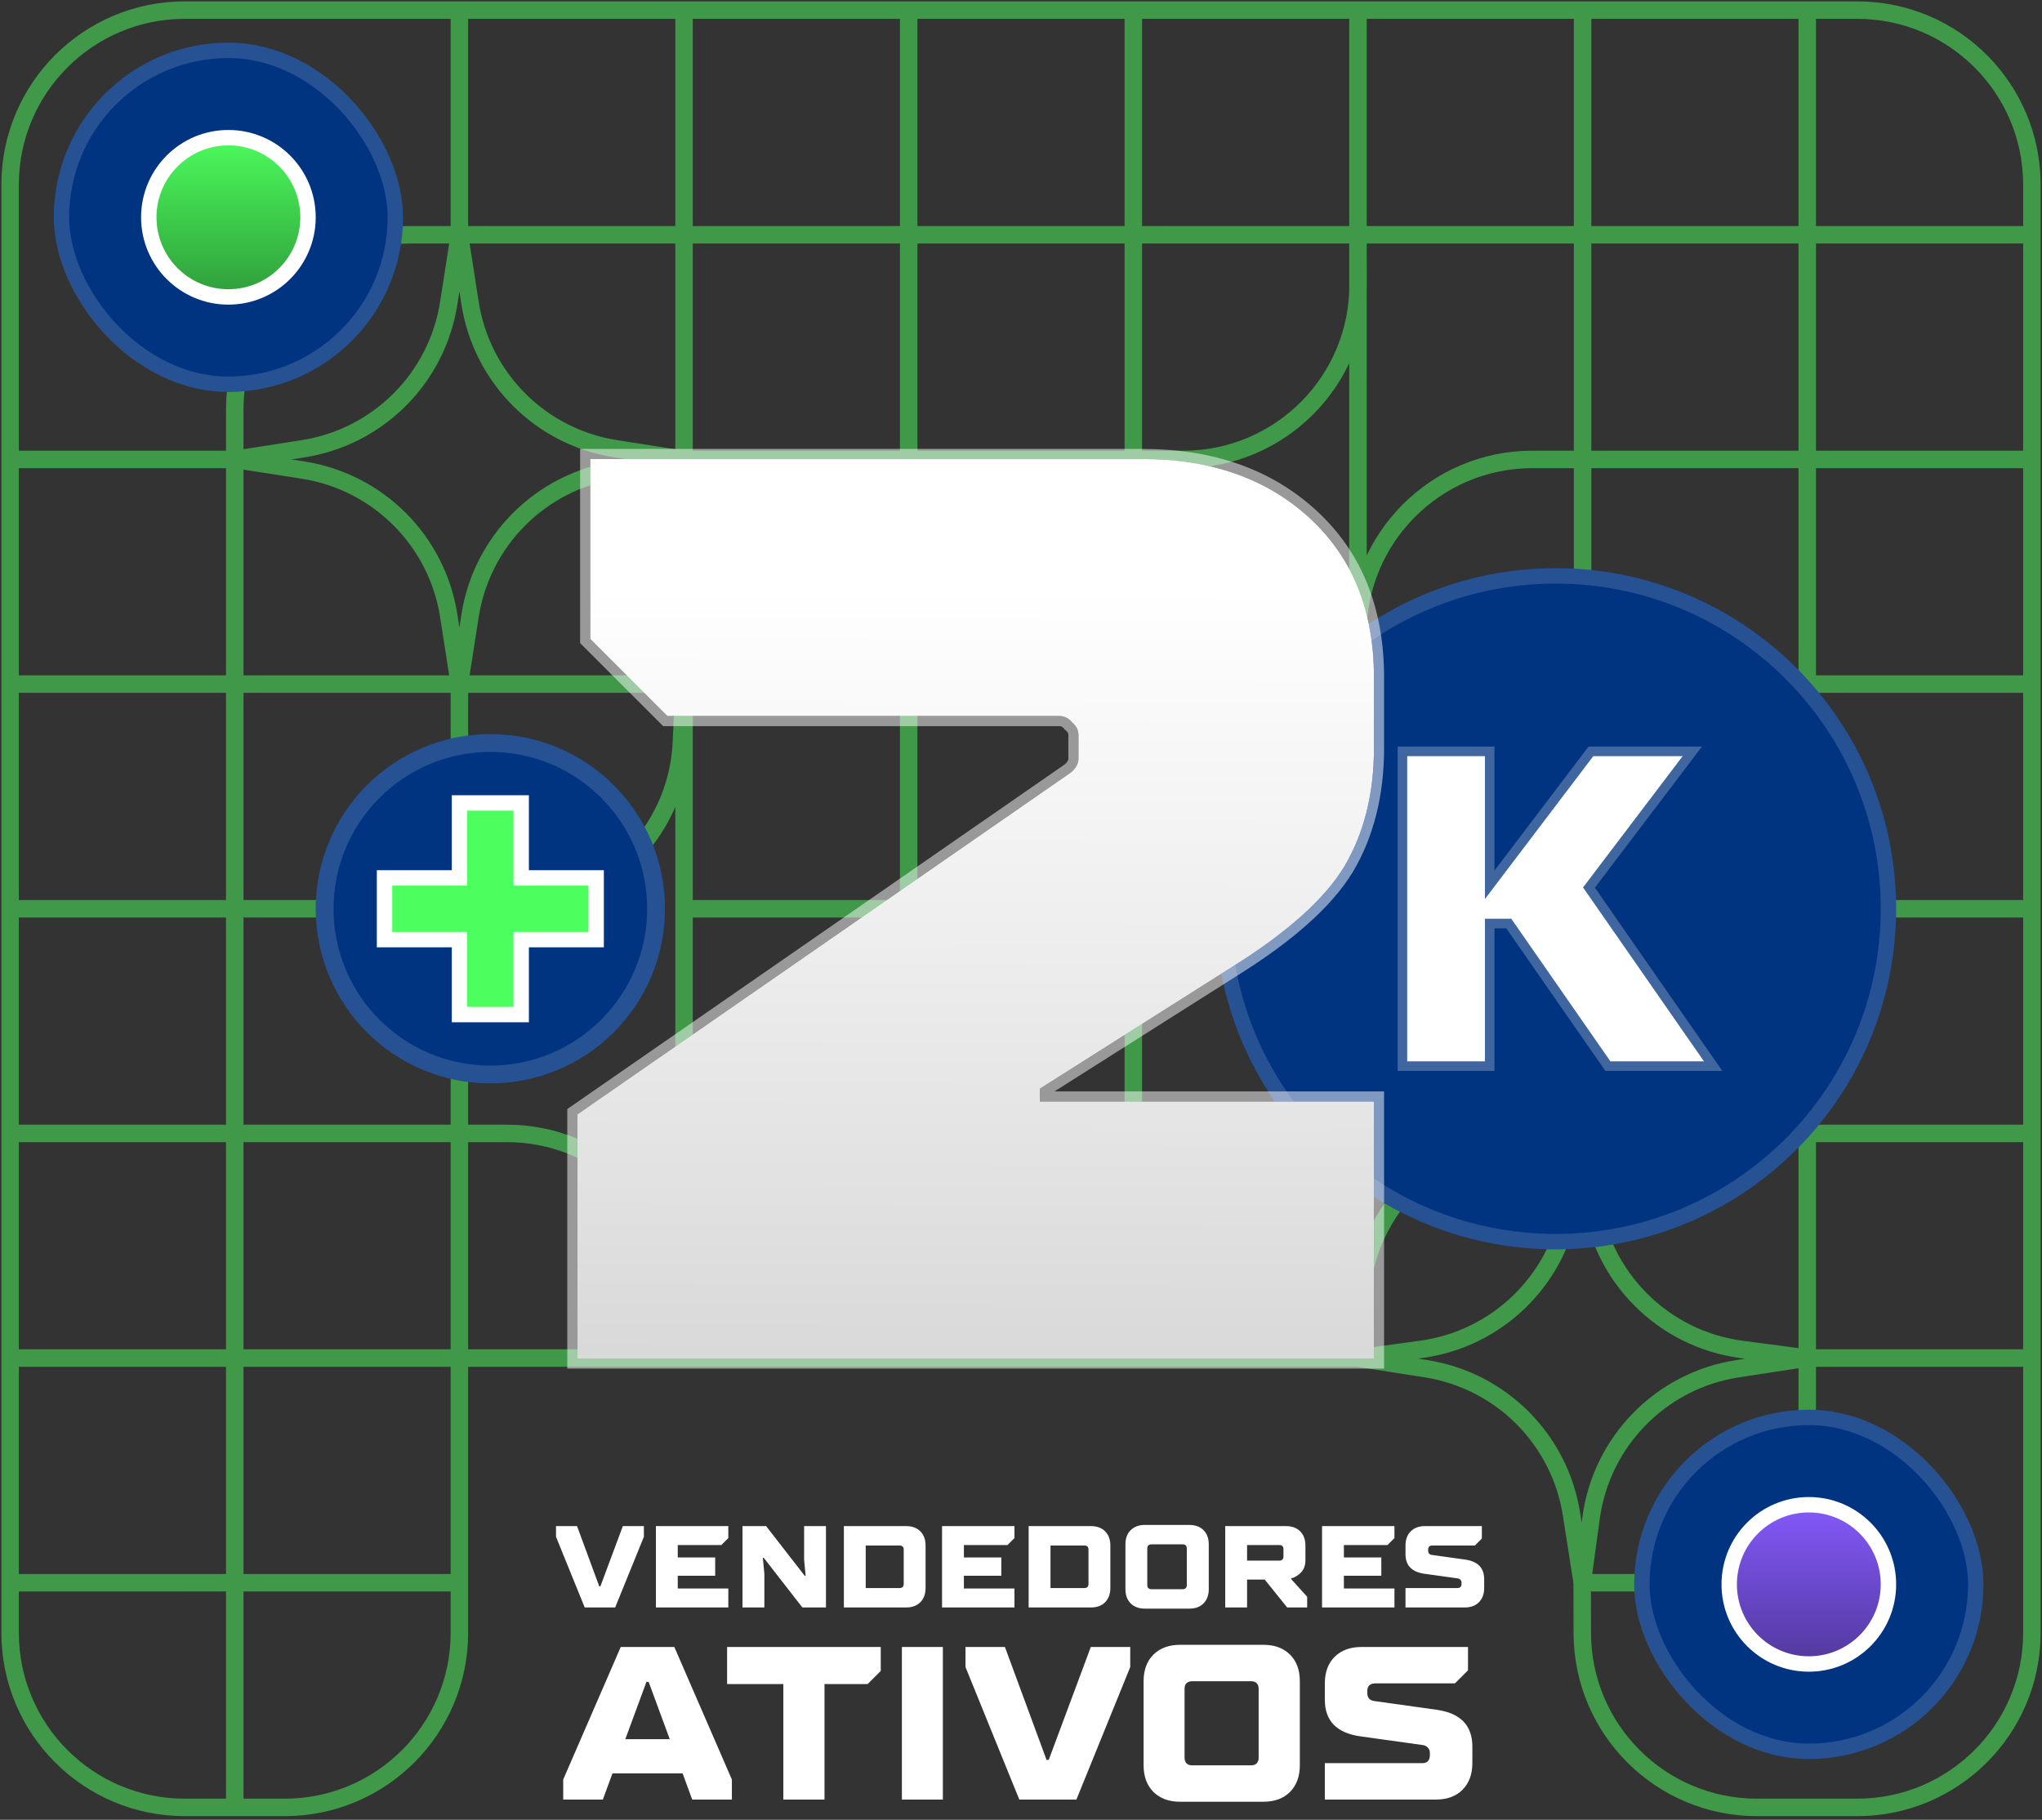
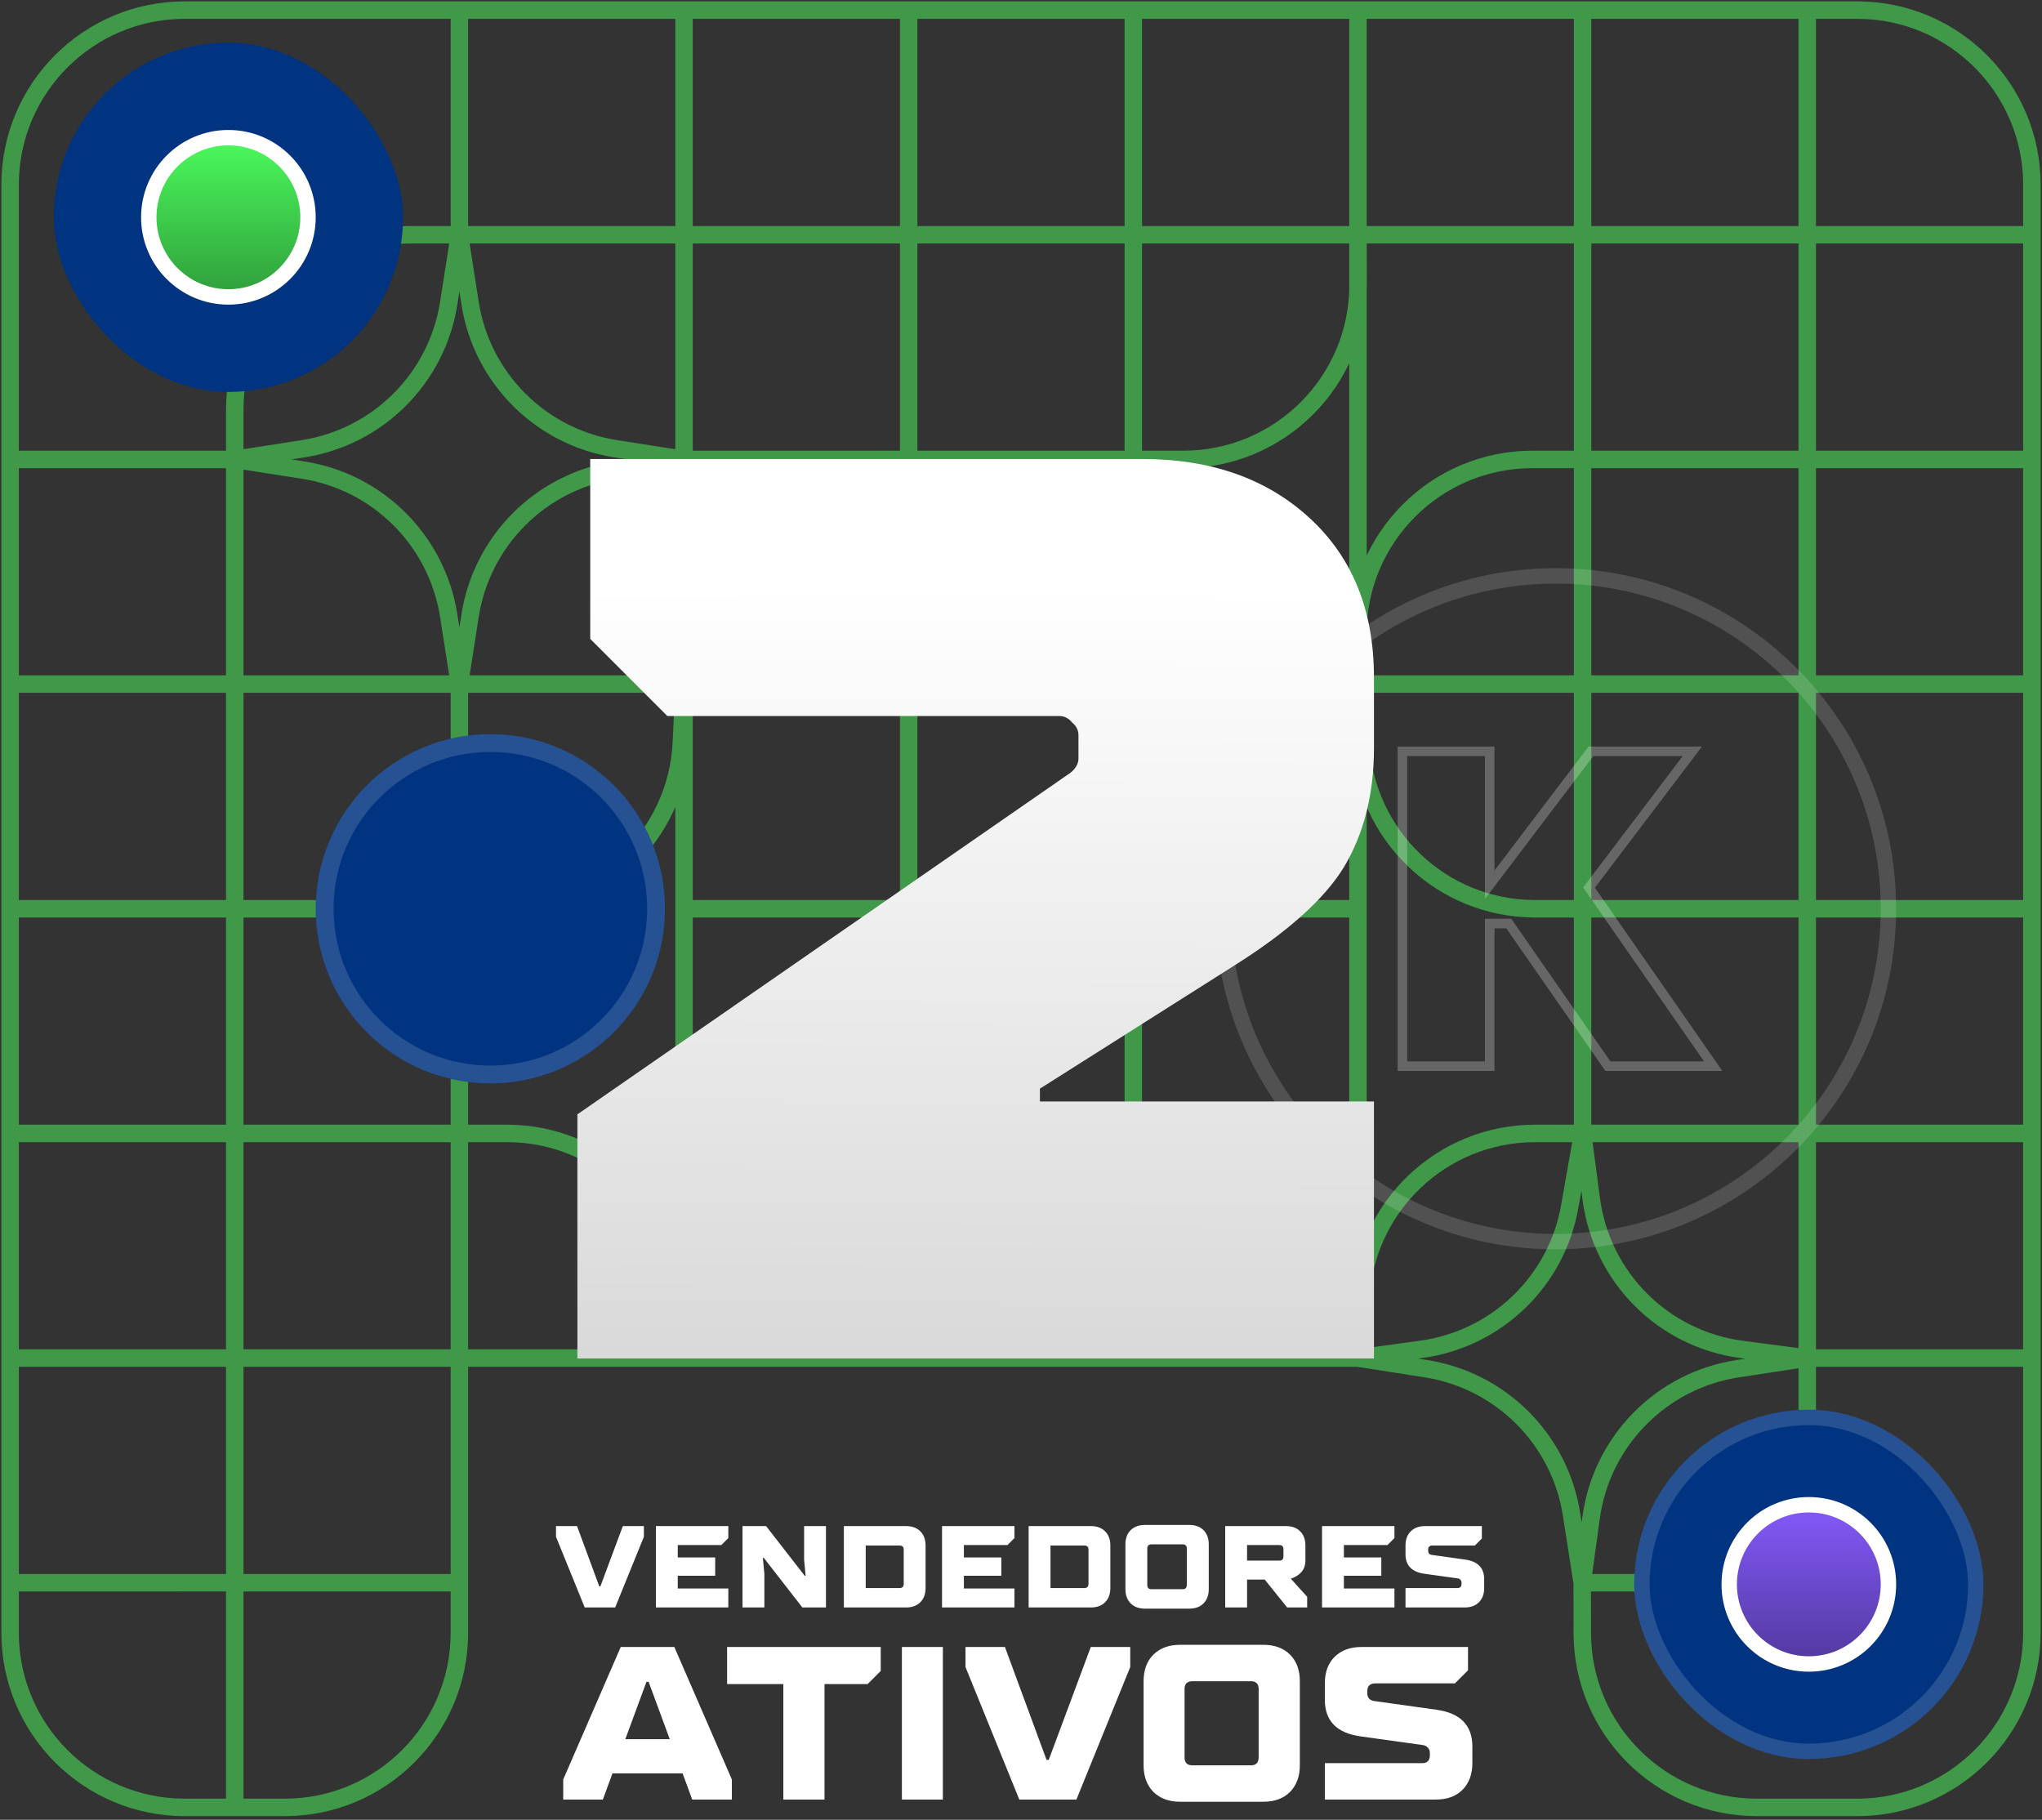
<svg xmlns="http://www.w3.org/2000/svg" width="202" height="180" viewBox="0 0 202 180" fill="none">
  <rect x="0" y="0" width="202" height="180" fill="#333333" stroke="none" />
  <path d="M1 45.443V23.222V18.275C1 8.734 8.734 1 18.275 1H23.223H45.445M1 45.443V67.665M1 45.443H23.223M1 67.665V89.888M1 67.665H23.223M1 89.888V112.11M1 89.888H23.223M1 112.11V134.331M1 112.11H23.223M1 134.331H23.223M1 134.331V156.554M23.223 45.443V40.502C23.223 30.958 30.96 23.222 40.503 23.222H45.445M23.223 45.443V67.665M23.223 45.443L29.982 44.388C37.407 43.23 43.231 37.405 44.39 29.98L45.445 23.222M23.223 45.443L29.982 46.498C37.407 47.657 43.231 53.482 44.39 60.907L45.445 67.665M23.223 67.665V89.888M23.223 67.665H45.445M23.223 89.888V112.11M23.223 89.888H45.445M23.223 112.11V134.331M23.223 112.11H45.445M23.223 134.331L23.223 156.553M23.223 134.331H45.445H67.667M45.445 1V23.222M45.445 1H67.667M45.445 23.222H67.667M45.445 23.222L46.5 29.98C47.659 37.405 53.483 43.23 60.908 44.388L67.667 45.443M45.445 67.665L46.5 60.907C47.659 53.482 53.483 47.657 60.908 46.498L67.667 45.443M45.445 67.665V89.888M45.445 67.665H67.667M45.445 89.888V112.11M45.445 89.888H50.151C59.39 89.888 66.994 82.619 67.409 73.39L67.667 67.665M45.445 112.11H50.151C59.39 112.11 66.994 119.379 67.409 128.608L67.667 134.331M45.445 112.11V156.553M67.667 1V23.222M67.667 1H89.888M67.667 23.222V45.443M67.667 23.222H89.888M67.667 45.443V67.665M67.667 45.443H89.888M67.667 67.665H89.888M67.667 67.665V89.888M67.667 134.331H89.888M67.667 134.331V112.11M89.888 1V23.222M89.888 1H112.112M89.888 23.222V45.443M89.888 23.222H112.112M89.888 45.443V67.665M89.888 45.443H112.112M89.888 67.665H112.112M89.888 67.665V89.888M89.888 134.331H112.112M89.888 134.331V112.11M112.112 1V23.222M112.112 1H134.333M112.112 23.222V45.443M112.112 23.222H134.333M112.112 45.443V67.665M112.112 45.443H117.07C126.626 45.443 134.367 37.684 134.345 28.128L134.333 23.222M112.112 67.665H134.333M112.112 67.665V89.888M112.112 134.331H134.333M112.112 134.331V112.11M134.333 1V23.222M134.333 1H156.555M134.333 23.222H156.555M134.333 23.222V45.443V67.665M134.333 67.665L134.319 62.77C134.291 53.209 142.033 45.443 151.594 45.443H156.555M134.333 67.665L134.591 73.385C135.006 82.617 142.612 89.888 151.853 89.888H156.555M134.333 67.665H156.555M134.333 67.665V89.888M134.333 134.331L134.591 128.613C135.006 119.381 142.612 112.11 151.853 112.11H156.555M134.333 134.331L140.631 133.462C148.062 132.436 153.981 126.731 155.282 119.344L156.555 112.11M134.333 134.331L141.057 135.383C148.48 136.544 154.302 142.368 155.46 149.791L156.516 156.553M134.333 134.331V112.11M156.555 1V23.222M156.555 1H178.777M156.555 23.222V45.443M156.555 23.222H178.777M156.555 45.443V67.665M156.555 45.443H178.777M156.555 67.665V89.888M156.555 67.665H178.777M156.555 89.888V112.11M156.555 89.888H178.777M156.555 112.11H178.777M156.555 112.11L157.413 118.608C158.435 126.355 164.531 132.451 172.279 133.474L178.777 134.331M178.777 1V23.222M178.777 1H183.725C193.266 1 201 8.734 201 18.275V23.222M178.777 23.222V45.443M178.777 23.222H201M178.777 45.443V67.665M178.777 45.443H201M178.777 67.665V89.888M178.777 67.665H201M178.777 89.888V112.11M178.777 89.888H201M178.777 112.11V134.331M178.777 112.11H201M178.777 134.331H201M178.777 134.331V139.273C178.777 148.817 171.04 156.553 161.497 156.553H156.516M178.777 134.331L171.906 135.382C164.339 136.538 158.434 142.536 157.396 150.12L156.516 156.553M201 23.222V45.443M201 45.443V67.665M201 67.665V89.888M201 89.888V112.11M201 112.11V134.331M201 134.331V161.497C201 171.04 193.263 178.777 183.72 178.777H173.804C164.273 178.777 156.541 171.059 156.524 161.527L156.516 156.553M1 156.554V161.497C1 171.04 8.737 178.777 18.28 178.777H23.223M1 156.554L23.223 156.553M23.223 178.777H28.165C37.709 178.777 45.445 171.04 45.445 161.497V156.553M23.223 178.777V156.553M23.223 156.553H45.445M134.333 89.888V112.11M134.333 89.888H112.112M134.333 112.11L112.112 112.11M112.112 112.11L89.888 112.11M112.112 112.11V89.888M89.888 112.11V89.888M89.888 112.11L67.667 112.11M89.888 89.888H112.112M89.888 89.888H67.667M67.667 89.888V112.11" stroke="#4DFF5E" stroke-opacity="0.5" stroke-width="1.728" />
  <rect x="161.659" y="139.44" width="34.55" height="34.55" rx="17.275" fill="#003380" />
  <rect x="162.421" y="140.202" width="33.026" height="33.026" rx="16.513" stroke="white" stroke-opacity="0.15" stroke-width="1.524" />
  <circle cx="178.934" cy="156.715" r="7.876" fill="url(#paint0_linear_437_4272)" stroke="white" stroke-width="1.524" />
  <rect x="5.318" y="4.219" width="34.55" height="34.55" rx="17.275" fill="#003380" />
-   <rect x="6.08" y="4.981" width="33.026" height="33.026" rx="16.513" stroke="white" stroke-opacity="0.15" stroke-width="1.524" />
  <circle cx="22.594" cy="21.494" r="7.876" fill="url(#paint1_linear_437_4272)" stroke="white" stroke-width="1.524" />
-   <path d="M120.198 89.888C120.198 71.284 135.28 56.202 153.885 56.202C172.489 56.202 187.571 71.284 187.571 89.888C187.571 108.493 172.489 123.575 153.885 123.575C135.28 123.575 120.198 108.493 120.198 89.888Z" fill="#003380" />
  <path d="M120.96 89.888C120.96 71.704 135.701 56.964 153.885 56.964C172.068 56.964 186.809 71.704 186.809 89.888C186.809 108.072 172.068 122.813 153.885 122.813C135.701 122.813 120.96 108.072 120.96 89.888Z" stroke="white" stroke-opacity="0.15" stroke-width="1.524" />
-   <path d="M159.303 104.986L149.5 90.881H145.406L157.608 74.791H166.459L155.539 89.185V86.249L168.569 104.986H159.303ZM139.201 104.986V74.791H146.895V104.986H139.201Z" fill="white" />
  <path d="M158.916 105.255L159.057 105.458H159.303H168.569H169.471L168.956 104.716L157.188 87.793L166.835 75.076L167.409 74.319H166.459H157.608H157.373L157.232 74.506L147.366 87.515V74.791V74.319H146.895H139.201H138.729V74.791V104.986V105.458H139.201H146.895H147.366V104.986V91.353H149.254L158.916 105.255Z" stroke="white" stroke-opacity="0.25" stroke-width="0.944" />
  <path d="M57.117 134.372V110.224L105.922 76.416C106.43 75.993 106.684 75.526 106.684 75.018V72.73C106.684 72.222 106.473 71.798 106.049 71.459C105.71 71.036 105.286 70.824 104.778 70.824H66.014L58.388 63.198V45.405H113.039C119.818 45.405 125.325 47.354 129.562 51.251C133.798 55.149 135.916 60.402 135.916 67.011V74.001C135.916 78.492 134.942 82.39 132.993 85.694C131.044 88.914 127.359 92.218 121.936 95.608L102.872 107.682V108.953H135.916V134.372H57.117Z" fill="url(#paint2_linear_437_4272)" />
-   <path d="M56.617 134.372V134.872H57.117H135.916H136.416V134.372V108.953V108.453H135.916H103.372V107.957L122.201 96.032C122.202 96.031 122.202 96.031 122.203 96.031C127.65 92.625 131.413 89.271 133.421 85.953L133.424 85.948C135.425 82.554 136.416 78.566 136.416 74.001V67.011C136.416 60.285 134.255 54.89 129.9 50.883C125.555 46.886 119.919 44.905 113.039 44.905H58.388H57.888V45.405V63.198V63.405L58.035 63.552L65.66 71.177L65.807 71.324H66.014H104.778C105.123 71.324 105.407 71.457 105.659 71.772L105.693 71.815L105.737 71.85C106.051 72.101 106.184 72.385 106.184 72.73V75.018C106.184 75.332 106.037 75.664 105.618 76.018L56.833 109.813L56.617 109.962V110.224V134.372Z" stroke="white" stroke-opacity="0.5" />
  <path d="M31.231 89.888C31.231 80.348 38.966 72.613 48.507 72.613C58.047 72.613 65.782 80.348 65.782 89.888C65.782 99.429 58.047 107.164 48.507 107.164C38.966 107.164 31.231 99.429 31.231 89.888Z" fill="#003380" />
  <path d="M32.114 89.888C32.114 80.835 39.453 73.496 48.507 73.496C57.56 73.496 64.9 80.835 64.9 89.888C64.9 98.942 57.56 106.281 48.507 106.281C39.453 106.281 32.114 98.942 32.114 89.888Z" stroke="white" stroke-opacity="0.15" stroke-width="1.764" />
-   <path d="M52.32 86.837H58.973V92.94H52.32H51.558V93.702V100.355H45.455V93.702V92.94H44.693H38.039V86.837H44.693H45.455V86.075V79.422H51.558V86.075V86.837H52.32Z" fill="#4DFF5E" stroke="white" stroke-width="1.524" />
  <path d="M60.854 159H57.842L55.002 152.01V150.952H57.083L59.279 156.908H59.394L61.613 150.952H63.694V152.01L60.854 159ZM72.047 159H64.885V150.952H72.047V152.136L71.358 152.826H67.046V154.056H70.748V155.861H67.046V157.126H72.047V159ZM75.613 159H73.451V150.952H75.785L79.602 155.861H79.694L79.545 154.286V150.952H81.706V159H79.372L75.555 154.091H75.463L75.613 155.666V159ZM83.478 159V150.952H89.64C90.23 150.952 90.698 151.124 91.043 151.469C91.388 151.814 91.56 152.282 91.56 152.872V157.08C91.56 157.663 91.388 158.13 91.043 158.483C90.698 158.828 90.23 159 89.64 159H83.478ZM88.996 157.08C89.126 157.08 89.226 157.045 89.295 156.977C89.364 156.9 89.399 156.8 89.399 156.678V153.274C89.399 153.144 89.364 153.045 89.295 152.976C89.226 152.907 89.126 152.872 88.996 152.872H85.639V157.08H88.996ZM100.352 159H93.189V150.952H100.352V152.136L99.662 152.826H95.351V154.056H99.053V155.861H95.351V157.126H100.352V159ZM101.756 159V150.952H107.919C108.509 150.952 108.976 151.124 109.321 151.469C109.666 151.814 109.839 152.282 109.839 152.872V157.08C109.839 157.663 109.666 158.13 109.321 158.483C108.976 158.828 108.509 159 107.919 159H101.756ZM107.275 157.08C107.405 157.08 107.505 157.045 107.574 156.977C107.643 156.9 107.677 156.8 107.677 156.678V153.274C107.677 153.144 107.643 153.045 107.574 152.976C107.505 152.907 107.405 152.872 107.275 152.872H103.918V157.08H107.275ZM113.25 159.115C112.668 159.115 112.2 158.943 111.847 158.598C111.503 158.245 111.33 157.777 111.33 157.195V152.757C111.33 152.167 111.503 151.699 111.847 151.354C112.2 151.01 112.668 150.837 113.25 150.837H117.653C118.244 150.837 118.711 151.01 119.056 151.354C119.401 151.699 119.574 152.167 119.574 152.757V157.195C119.574 157.777 119.401 158.245 119.056 158.598C118.711 158.943 118.244 159.115 117.653 159.115H113.25ZM116.998 157.195C117.128 157.195 117.228 157.16 117.297 157.091C117.366 157.015 117.401 156.915 117.401 156.793V153.159C117.401 153.029 117.366 152.93 117.297 152.861C117.228 152.792 117.128 152.757 116.998 152.757H113.894C113.771 152.757 113.672 152.792 113.595 152.861C113.526 152.93 113.492 153.029 113.492 153.159V156.793C113.492 156.915 113.526 157.015 113.595 157.091C113.672 157.16 113.771 157.195 113.894 157.195H116.998ZM129.308 157.942V159H127.33L125.111 156.241H123.364V159H121.202V150.952H127.215C127.806 150.952 128.273 151.124 128.618 151.469C128.963 151.814 129.135 152.282 129.135 152.872V154.321C129.135 154.819 128.997 155.217 128.722 155.516C128.446 155.815 128.101 156.026 127.687 156.149L129.308 157.942ZM123.364 154.367H126.56C126.69 154.367 126.79 154.332 126.859 154.263C126.928 154.187 126.962 154.087 126.962 153.964V153.228C126.962 153.098 126.928 152.999 126.859 152.93C126.79 152.861 126.69 152.826 126.56 152.826H123.364V154.367ZM137.942 159H130.78V150.952H137.942V152.136L137.252 152.826H132.941V154.056H136.643V155.861H132.941V157.126H137.942V159ZM139.036 159V157.08H144.175C144.305 157.08 144.405 157.045 144.474 156.977C144.543 156.9 144.577 156.8 144.577 156.678V156.528C144.577 156.428 144.543 156.34 144.474 156.264C144.405 156.187 144.317 156.141 144.21 156.126L140.91 155.666C139.661 155.49 139.036 154.846 139.036 153.734V152.872C139.036 152.282 139.208 151.814 139.553 151.469C139.906 151.124 140.373 150.952 140.956 150.952H146.589V152.182L145.9 152.872H141.68C141.558 152.872 141.458 152.907 141.381 152.976C141.312 153.045 141.278 153.144 141.278 153.274V153.401C141.278 153.508 141.308 153.6 141.37 153.677C141.439 153.746 141.531 153.788 141.646 153.803L144.934 154.263C146.191 154.439 146.819 155.087 146.819 156.206V157.08C146.819 157.663 146.647 158.13 146.302 158.483C145.957 158.828 145.49 159 144.899 159H139.036ZM61.405 162.91H66.708L72.399 176.017V178H68.475L67.527 175.413H60.586L59.637 178H55.714V176.017L61.405 162.91ZM63.948 166.359L61.857 172.029H66.255L64.164 166.359H63.948ZM81.563 178H77.489V166.575H71.927V162.91H87.125V165.281L85.831 166.575H81.563V178ZM93.271 178H89.218V162.91H93.271V178ZM106.481 178H100.833L95.509 164.893V162.91H99.41L103.528 174.077H103.743L107.904 162.91H111.806V164.893L106.481 178ZM116.727 178.216C115.635 178.216 114.758 177.892 114.097 177.246C113.45 176.584 113.127 175.708 113.127 174.616V166.295C113.127 165.188 113.45 164.311 114.097 163.665C114.758 163.018 115.635 162.694 116.727 162.694H124.983C126.09 162.694 126.967 163.018 127.613 163.665C128.26 164.311 128.584 165.188 128.584 166.295V174.616C128.584 175.708 128.26 176.584 127.613 177.246C126.967 177.892 126.09 178.216 124.983 178.216H116.727ZM123.755 174.616C123.999 174.616 124.186 174.551 124.315 174.422C124.445 174.278 124.509 174.091 124.509 173.861V167.049C124.509 166.805 124.445 166.618 124.315 166.489C124.186 166.359 123.999 166.295 123.755 166.295H117.934C117.704 166.295 117.518 166.359 117.374 166.489C117.244 166.618 117.18 166.805 117.18 167.049V173.861C117.18 174.091 117.244 174.278 117.374 174.422C117.518 174.551 117.704 174.616 117.934 174.616H123.755ZM131.056 178V174.4H140.692C140.936 174.4 141.123 174.335 141.252 174.206C141.381 174.062 141.446 173.875 141.446 173.645V173.365C141.446 173.178 141.381 173.013 141.252 172.869C141.123 172.726 140.958 172.639 140.756 172.611L134.569 171.748C132.227 171.418 131.056 170.211 131.056 168.127V166.51C131.056 165.403 131.379 164.527 132.026 163.88C132.687 163.233 133.563 162.91 134.656 162.91H145.219V165.217L143.925 166.51H136.014C135.784 166.51 135.597 166.575 135.453 166.704C135.324 166.833 135.259 167.02 135.259 167.265V167.502C135.259 167.703 135.317 167.875 135.432 168.019C135.561 168.148 135.734 168.227 135.949 168.256L142.114 169.118C144.471 169.449 145.65 170.663 145.65 172.762V174.4C145.65 175.492 145.326 176.369 144.68 177.03C144.033 177.677 143.156 178 142.05 178H131.056Z" fill="white" />
  <defs>
    <linearGradient id="paint0_linear_437_4272" x1="178.934" y1="148.078" x2="178.934" y2="165.353" gradientUnits="userSpaceOnUse">
      <stop stop-color="#865BFF" />
      <stop offset="1" stop-color="#503799" />
    </linearGradient>
    <linearGradient id="paint1_linear_437_4272" x1="22.594" y1="12.857" x2="22.594" y2="30.132" gradientUnits="userSpaceOnUse">
      <stop stop-color="#4DFF5E" />
      <stop offset="1" stop-color="#2E9939" />
    </linearGradient>
    <linearGradient id="paint2_linear_437_4272" x1="104.957" y1="160.126" x2="105.303" y2="58.302" gradientUnits="userSpaceOnUse">
      <stop stop-color="#CCCCCC" />
      <stop offset="1" stop-color="white" />
    </linearGradient>
  </defs>
</svg>